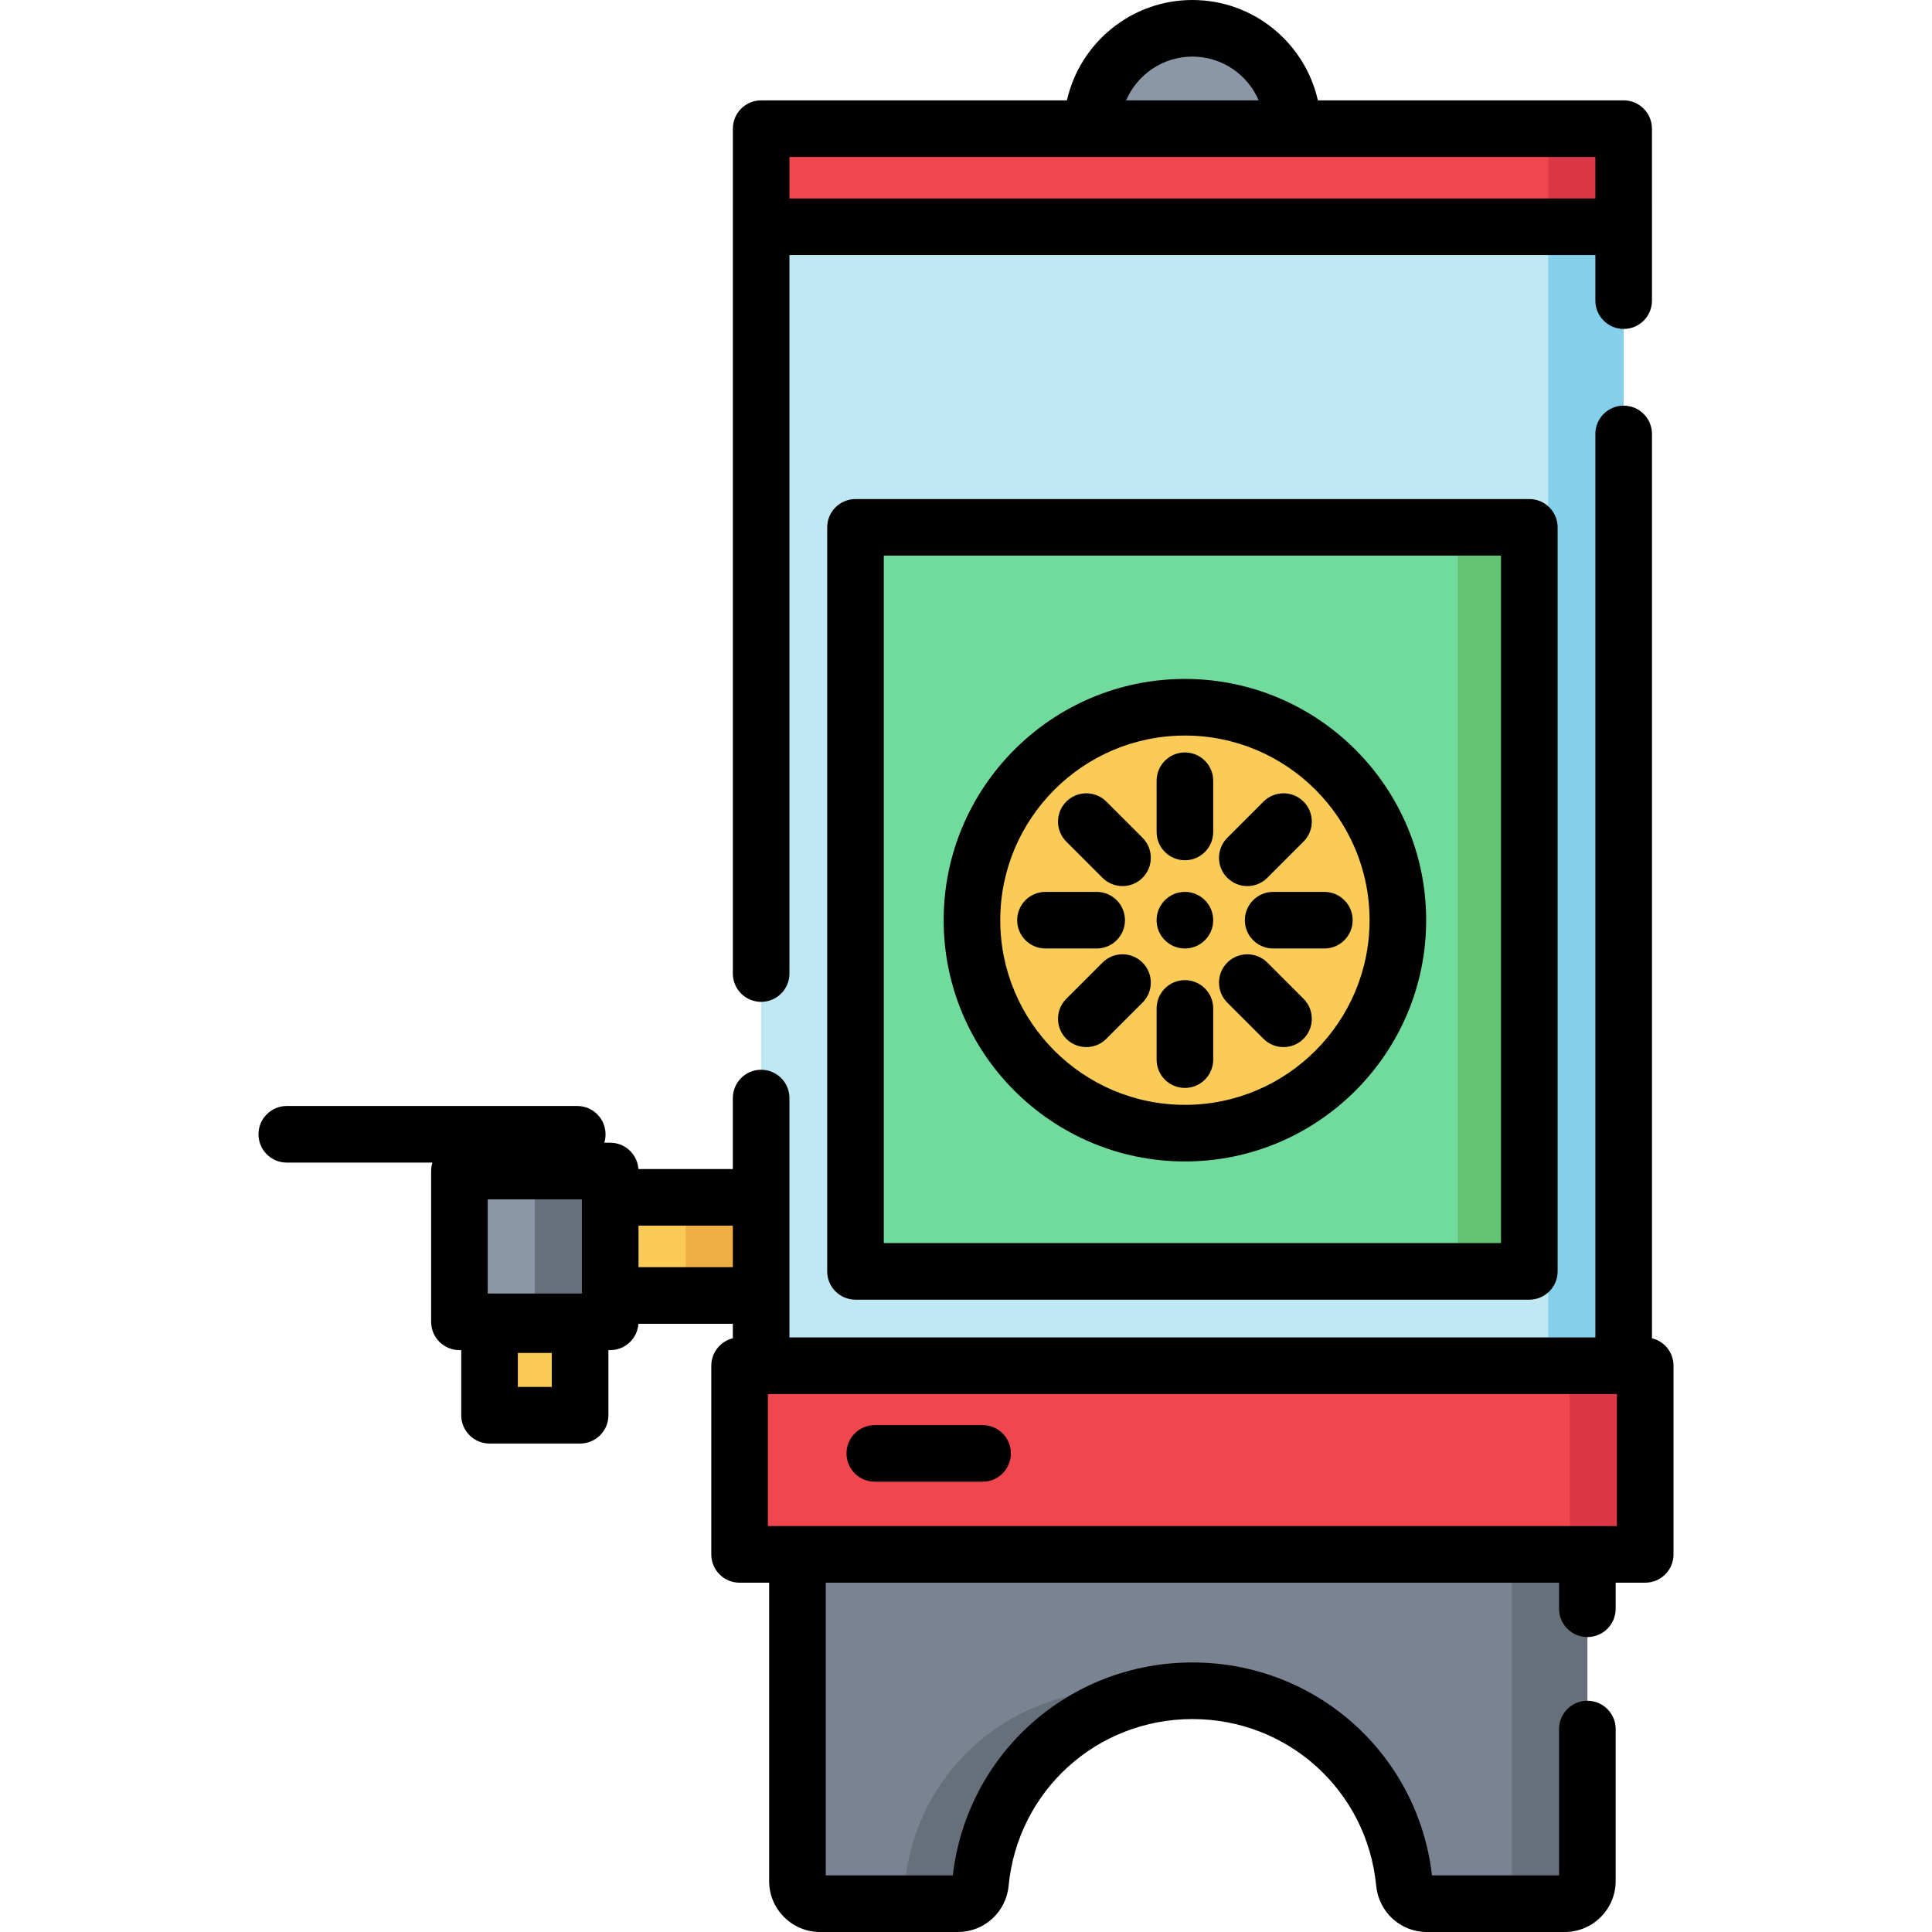
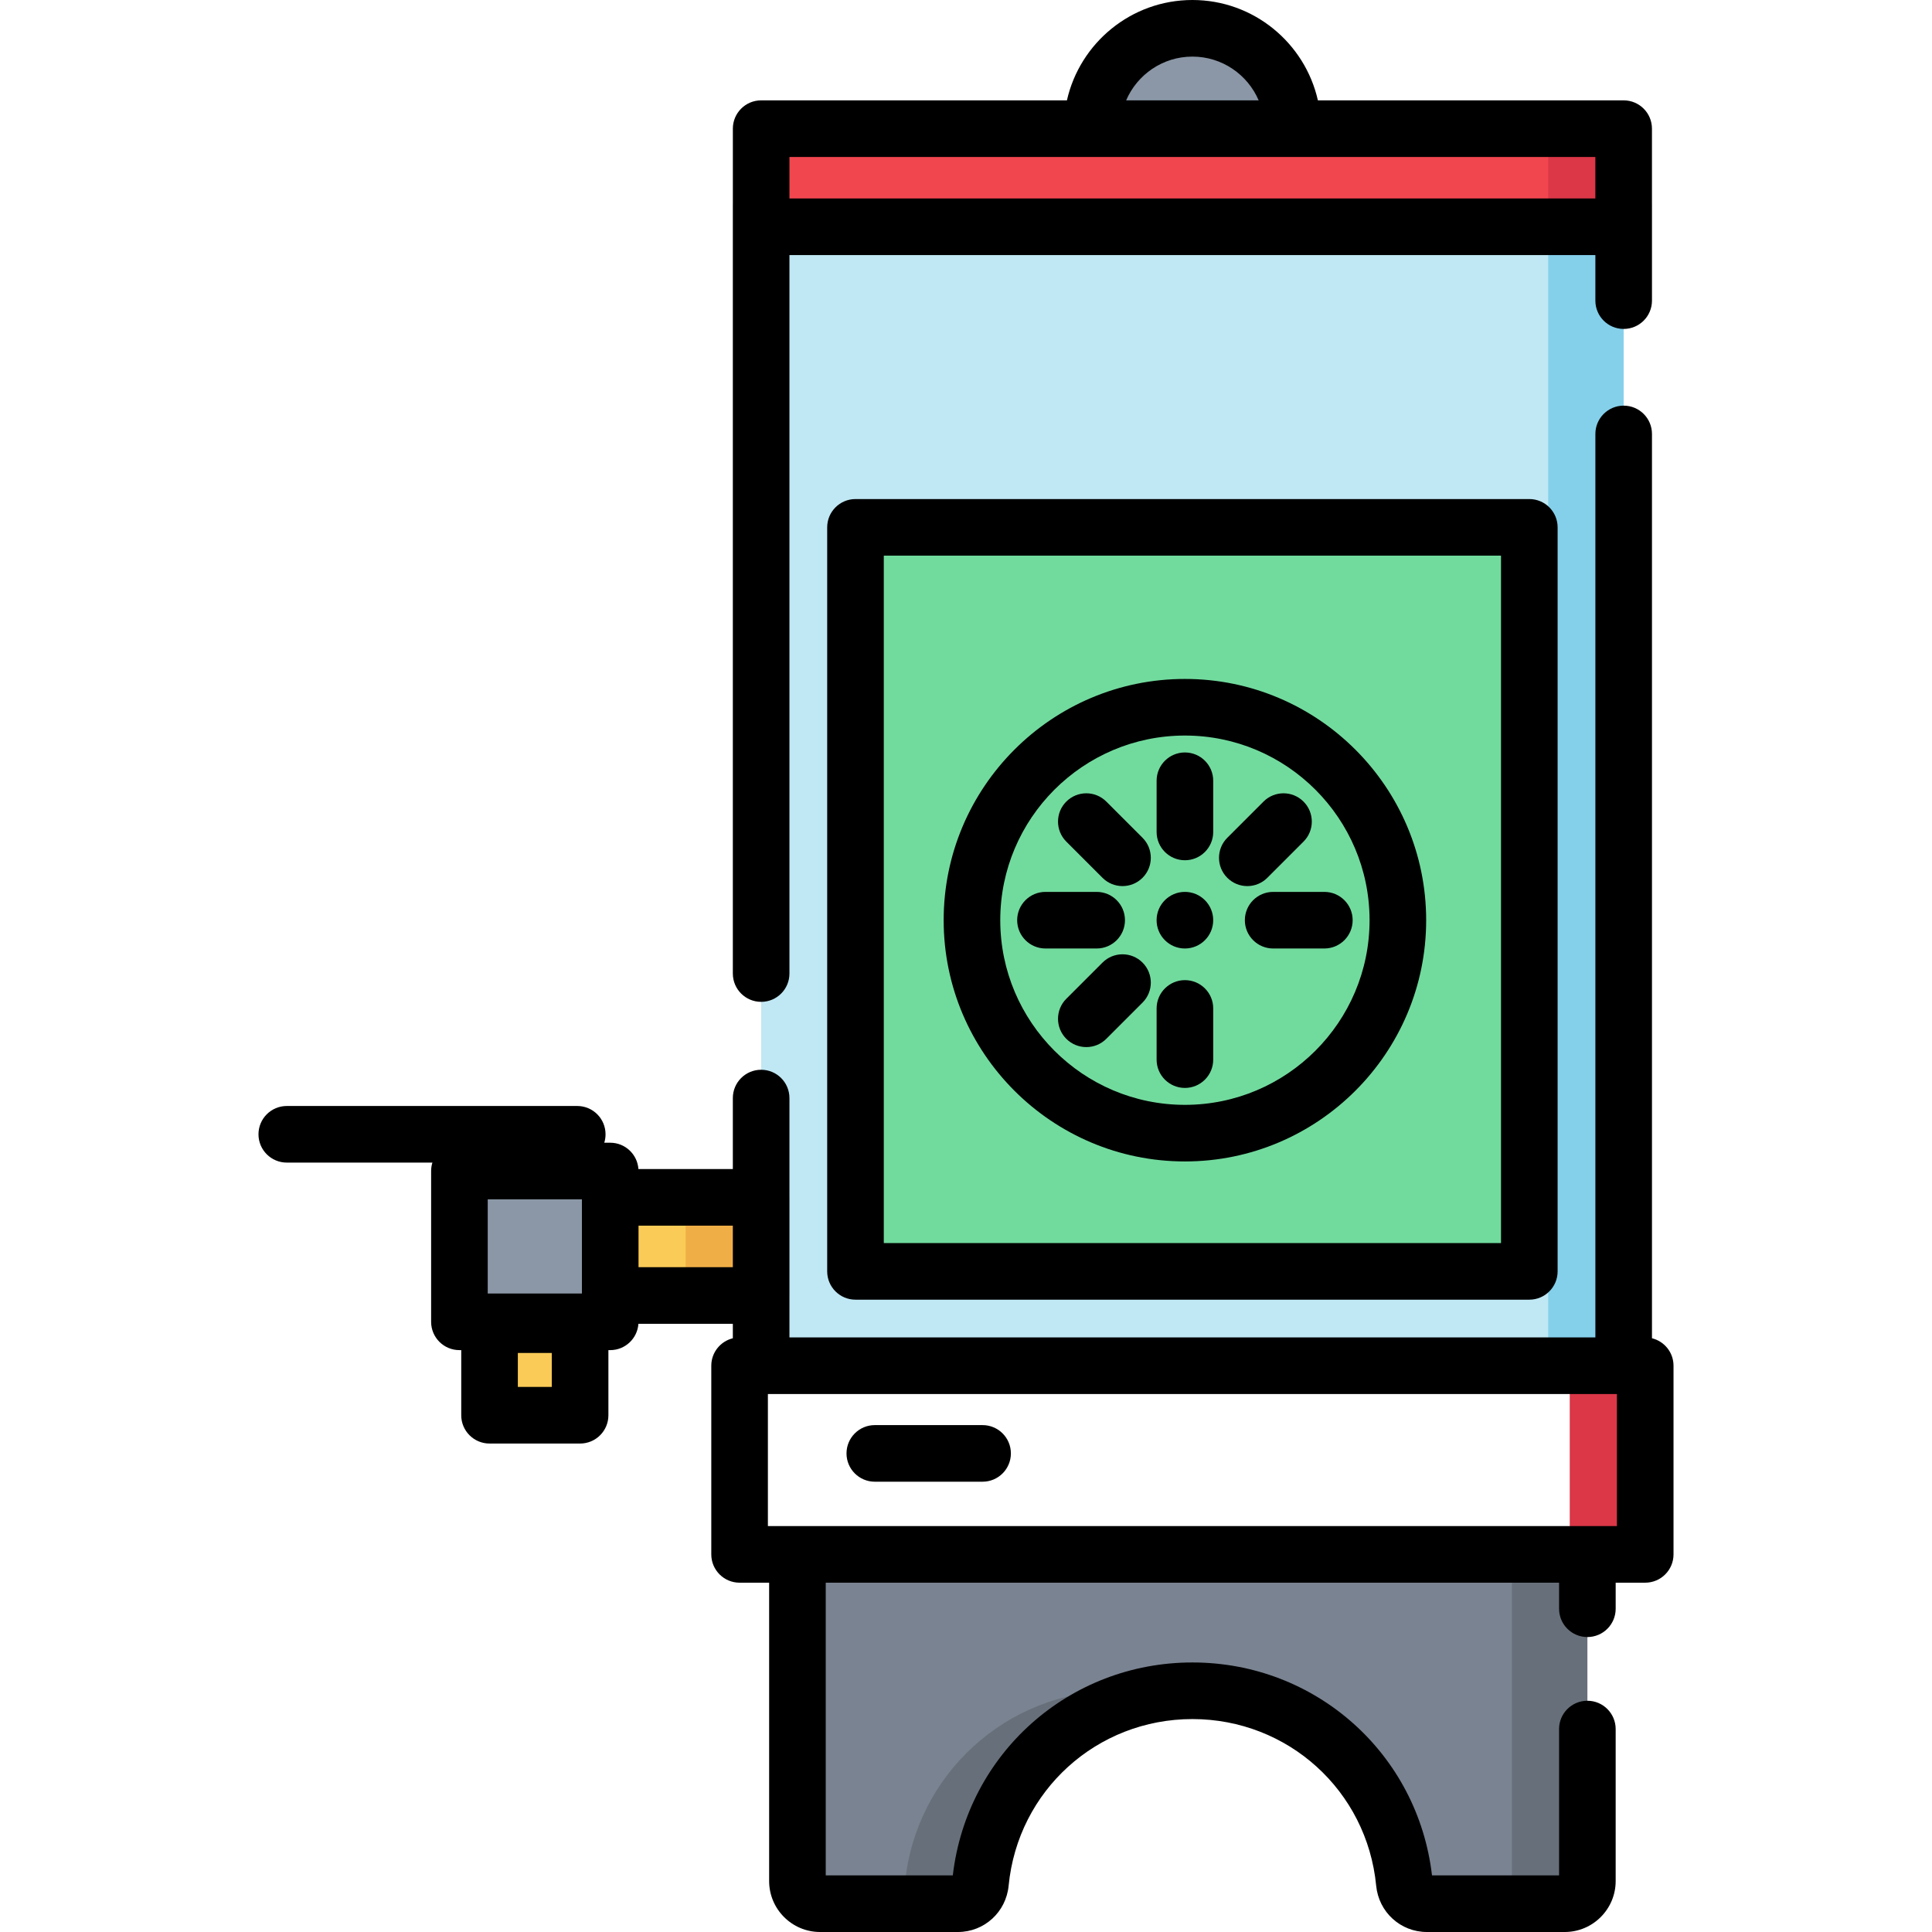
<svg xmlns="http://www.w3.org/2000/svg" version="1.1" id="Capa_1" x="0px" y="0px" viewBox="0 0 512 512" style="enable-background:new 0 0 512 512;" xml:space="preserve">
  <rect x="201.71" y="47.5" style="fill:#C0E8F4;" width="228.57" height="314.43" />
  <rect x="410.29" y="47.5" style="fill:#84D0EB;" width="20" height="314.43" />
  <rect x="226.71" y="139.75" style="fill:#71DB9E;" width="178.57" height="197.17" />
-   <rect x="386.35" y="139.75" style="fill:#62C473;" width="18.939" height="197.17" />
  <g>
    <rect x="201.71" y="27.5" style="fill:#F2464F;" width="228.57" height="26" />
-     <rect x="196" y="361.93" style="fill:#F2464F;" width="240" height="50" />
  </g>
  <rect x="121.75" y="310.33" style="fill:#8B97A6;" width="39.962" height="39.962" />
-   <rect x="141.73" y="310.33" style="fill:#67707A;" width="19.981" height="39.961" />
  <g>
    <rect x="161.71" y="317.31" style="fill:#FACB57;" width="40" height="26" />
-     <circle style="fill:#FACB57;" cx="314.01" cy="243.86" r="56.43" />
  </g>
  <path style="fill:#7A8391;" d="M420.67,411.93v86.57c0,3.314-2.686,6-6,6h-36.529c-3.118,0-5.675-2.392-5.975-5.496  c-2.762-28.59-26.85-50.934-56.166-50.934s-53.404,22.344-56.166,50.934c-0.3,3.103-2.857,5.496-5.975,5.496H217.33  c-3.314,0-6-2.686-6-6v-86.57H420.67z" />
  <g>
    <rect x="410.29" y="27.5" style="fill:#DB3747;" width="20" height="26" />
    <rect x="416" y="361.93" style="fill:#DB3747;" width="20" height="50" />
  </g>
  <g>
    <path style="fill:#67707A;" d="M296,448.07c-29.316,0-53.404,22.344-56.166,50.935c-0.3,3.103-2.857,5.496-5.975,5.496h20   c3.118,0,5.675-2.393,5.975-5.496c2.44-25.261,21.533-45.634,46.166-50.039C302.753,448.385,299.414,448.07,296,448.07z" />
    <path style="fill:#67707A;" d="M400.67,411.93v86.57c0,3.313-2.686,6-6,6h20c3.314,0,6-2.687,6-6v-86.57H400.67z" />
  </g>
  <path style="fill:#8B97A6;" d="M336,27.5h-40l0,0c0-11.046,8.954-20,20-20l0,0C327.046,7.5,336,16.454,336,27.5L336,27.5z" />
  <rect x="181.71" y="317.31" style="fill:#F0AF46;" width="20" height="26" />
  <rect x="129.73" y="351.05" style="fill:#FACB57;" width="24" height="24" />
  <path d="M437.79,354.652V115c0-4.143-3.358-7.5-7.5-7.5s-7.5,3.357-7.5,7.5v239.428H209.21v-11.026c0-0.029,0.004-0.058,0.004-0.087  v-26c0-0.029-0.004-0.058-0.004-0.087v-26.23c0-4.143-3.358-7.5-7.5-7.5s-7.5,3.357-7.5,7.5v18.817h-25.022  c-0.267-3.899-3.507-6.981-7.474-6.981h-1.578c0.22-0.706,0.339-1.457,0.339-2.235c0-4.143-3.358-7.5-7.5-7.5H76  c-4.142,0-7.5,3.357-7.5,7.5s3.358,7.5,7.5,7.5h38.591c-0.22,0.706-0.339,1.457-0.339,2.235v39.962c0,4.143,3.358,7.5,7.5,7.5h0.481  v17.257c0,4.143,3.358,7.5,7.5,7.5h24c4.142,0,7.5-3.357,7.5-7.5v-17.257h0.481c3.967,0,7.206-3.082,7.474-6.98h25.022v3.837  c-3.276,0.804-5.71,3.751-5.71,7.276v50c0,4.143,3.358,7.5,7.5,7.5h7.83V498.5c0,7.444,6.056,13.5,13.5,13.5h36.529  c6.986,0,12.764-5.277,13.44-12.274c2.432-25.173,23.369-44.155,48.701-44.155s46.269,18.982,48.701,44.154  c0.676,6.998,6.454,12.275,13.44,12.275h36.529c7.444,0,13.5-6.056,13.5-13.5v-40.285c0-4.143-3.358-7.5-7.5-7.5s-7.5,3.357-7.5,7.5  V497h-33.675c-3.757-32.261-30.83-56.43-63.495-56.43s-59.737,24.169-63.495,56.43H218.83v-77.569h194.34v6.904  c0,4.143,3.358,7.5,7.5,7.5s7.5-3.357,7.5-7.5v-6.907H436c4.142,0,7.5-3.357,7.5-7.5v-50  C443.5,358.403,441.066,355.456,437.79,354.652z M146.233,367.552h-9v-9h9V367.552z M154.214,342.795h-24.962v-24.962h24.962  V342.795z M169.214,335.814v-11h24.996v11H169.214z M203.5,404.428V369.43h225v34.998L203.5,404.428L203.5,404.428z" />
  <path d="M314.014,307.795c35.253,0,63.934-28.681,63.934-63.934s-28.681-63.934-63.934-63.934s-63.934,28.681-63.934,63.934  S278.761,307.795,314.014,307.795z M314.014,194.928c26.982,0,48.934,21.951,48.934,48.934s-21.952,48.934-48.934,48.934  s-48.934-21.951-48.934-48.934S287.032,194.928,314.014,194.928z" />
  <path d="M314.014,227.975c4.142,0,7.5-3.357,7.5-7.5v-13.566c0-4.143-3.358-7.5-7.5-7.5s-7.5,3.357-7.5,7.5v13.566  C306.514,224.617,309.872,227.975,314.014,227.975z" />
  <path d="M314.014,288.313c4.142,0,7.5-3.357,7.5-7.5v-13.566c0-4.143-3.358-7.5-7.5-7.5s-7.5,3.357-7.5,7.5v13.566  C306.514,284.956,309.872,288.313,314.014,288.313z" />
  <path d="M330.55,234.824c1.919,0,3.839-0.732,5.303-2.196l9.593-9.593c2.929-2.929,2.929-7.678,0-10.606  c-2.928-2.93-7.677-2.929-10.606-0.001l-9.593,9.593c-2.929,2.929-2.929,7.678,0,10.606  C326.711,234.092,328.631,234.824,330.55,234.824z" />
  <path d="M292.174,255.094l-9.593,9.593c-2.929,2.93-2.929,7.678,0,10.607c1.464,1.464,3.384,2.196,5.303,2.196  s3.839-0.732,5.303-2.196l9.593-9.593c2.929-2.93,2.929-7.678,0-10.607C299.852,252.166,295.103,252.166,292.174,255.094z" />
  <path d="M329.9,243.861c0,4.143,3.358,7.5,7.5,7.5h13.567c4.142,0,7.5-3.357,7.5-7.5s-3.358-7.5-7.5-7.5H337.4  C333.258,236.361,329.9,239.719,329.9,243.861z" />
  <path d="M298.127,243.861c0-4.143-3.358-7.5-7.5-7.5h-13.566c-4.142,0-7.5,3.357-7.5,7.5s3.358,7.5,7.5,7.5h13.566  C294.77,251.361,298.127,248.004,298.127,243.861z" />
-   <path d="M334.84,275.294c1.464,1.464,3.384,2.196,5.303,2.196s3.839-0.732,5.303-2.197c2.929-2.929,2.929-7.678,0-10.606  l-9.593-9.593c-2.929-2.928-7.678-2.929-10.606,0.001c-2.929,2.929-2.929,7.678,0,10.606L334.84,275.294z" />
  <path d="M292.174,232.628c1.464,1.464,3.384,2.196,5.303,2.196s3.839-0.732,5.303-2.196c2.929-2.93,2.929-7.678,0-10.607  l-9.593-9.593c-2.929-2.928-7.678-2.928-10.606,0c-2.929,2.93-2.929,7.678,0,10.607L292.174,232.628z" />
  <circle cx="314.01" cy="243.86" r="7.5" />
  <path d="M260.395,377.667h-28.562c-4.142,0-7.5,3.357-7.5,7.5s3.358,7.5,7.5,7.5h28.562c4.142,0,7.5-3.357,7.5-7.5  S264.537,377.667,260.395,377.667z" />
  <path d="M226.714,132.255c-4.142,0-7.5,3.357-7.5,7.5v197.171c0,4.143,3.358,7.5,7.5,7.5h178.571c4.142,0,7.5-3.357,7.5-7.5V139.755  c0-4.143-3.358-7.5-7.5-7.5H226.714z M397.786,329.426H234.214V147.255h163.571v182.171H397.786z" />
  <path d="M201.71,265.5c4.142,0,7.5-3.357,7.5-7.5V67.596h213.58v12.075c0,4.143,3.358,7.5,7.5,7.5s7.5-3.357,7.5-7.5V54.1  c0-0.029-0.004-0.058-0.004-0.087V34.096c0-4.143-3.358-7.5-7.5-7.5h-81.031C345.827,11.393,332.223,0,316,0  s-29.827,11.393-33.254,26.596h-81.031c-4.142,0-7.5,3.357-7.5,7.5v19.917c0,0.029-0.004,0.058-0.004,0.087V258  C194.21,262.143,197.568,265.5,201.71,265.5z M316,15c7.869,0,14.641,4.783,17.561,11.596h-35.122C301.359,19.783,308.131,15,316,15  z M209.214,41.596h80.19h53.191h80.19v11H209.214V41.596z" />
  <g>
</g>
  <g>
</g>
  <g>
</g>
  <g>
</g>
  <g>
</g>
  <g>
</g>
  <g>
</g>
  <g>
</g>
  <g>
</g>
  <g>
</g>
  <g>
</g>
  <g>
</g>
  <g>
</g>
  <g>
</g>
  <g>
</g>
</svg>